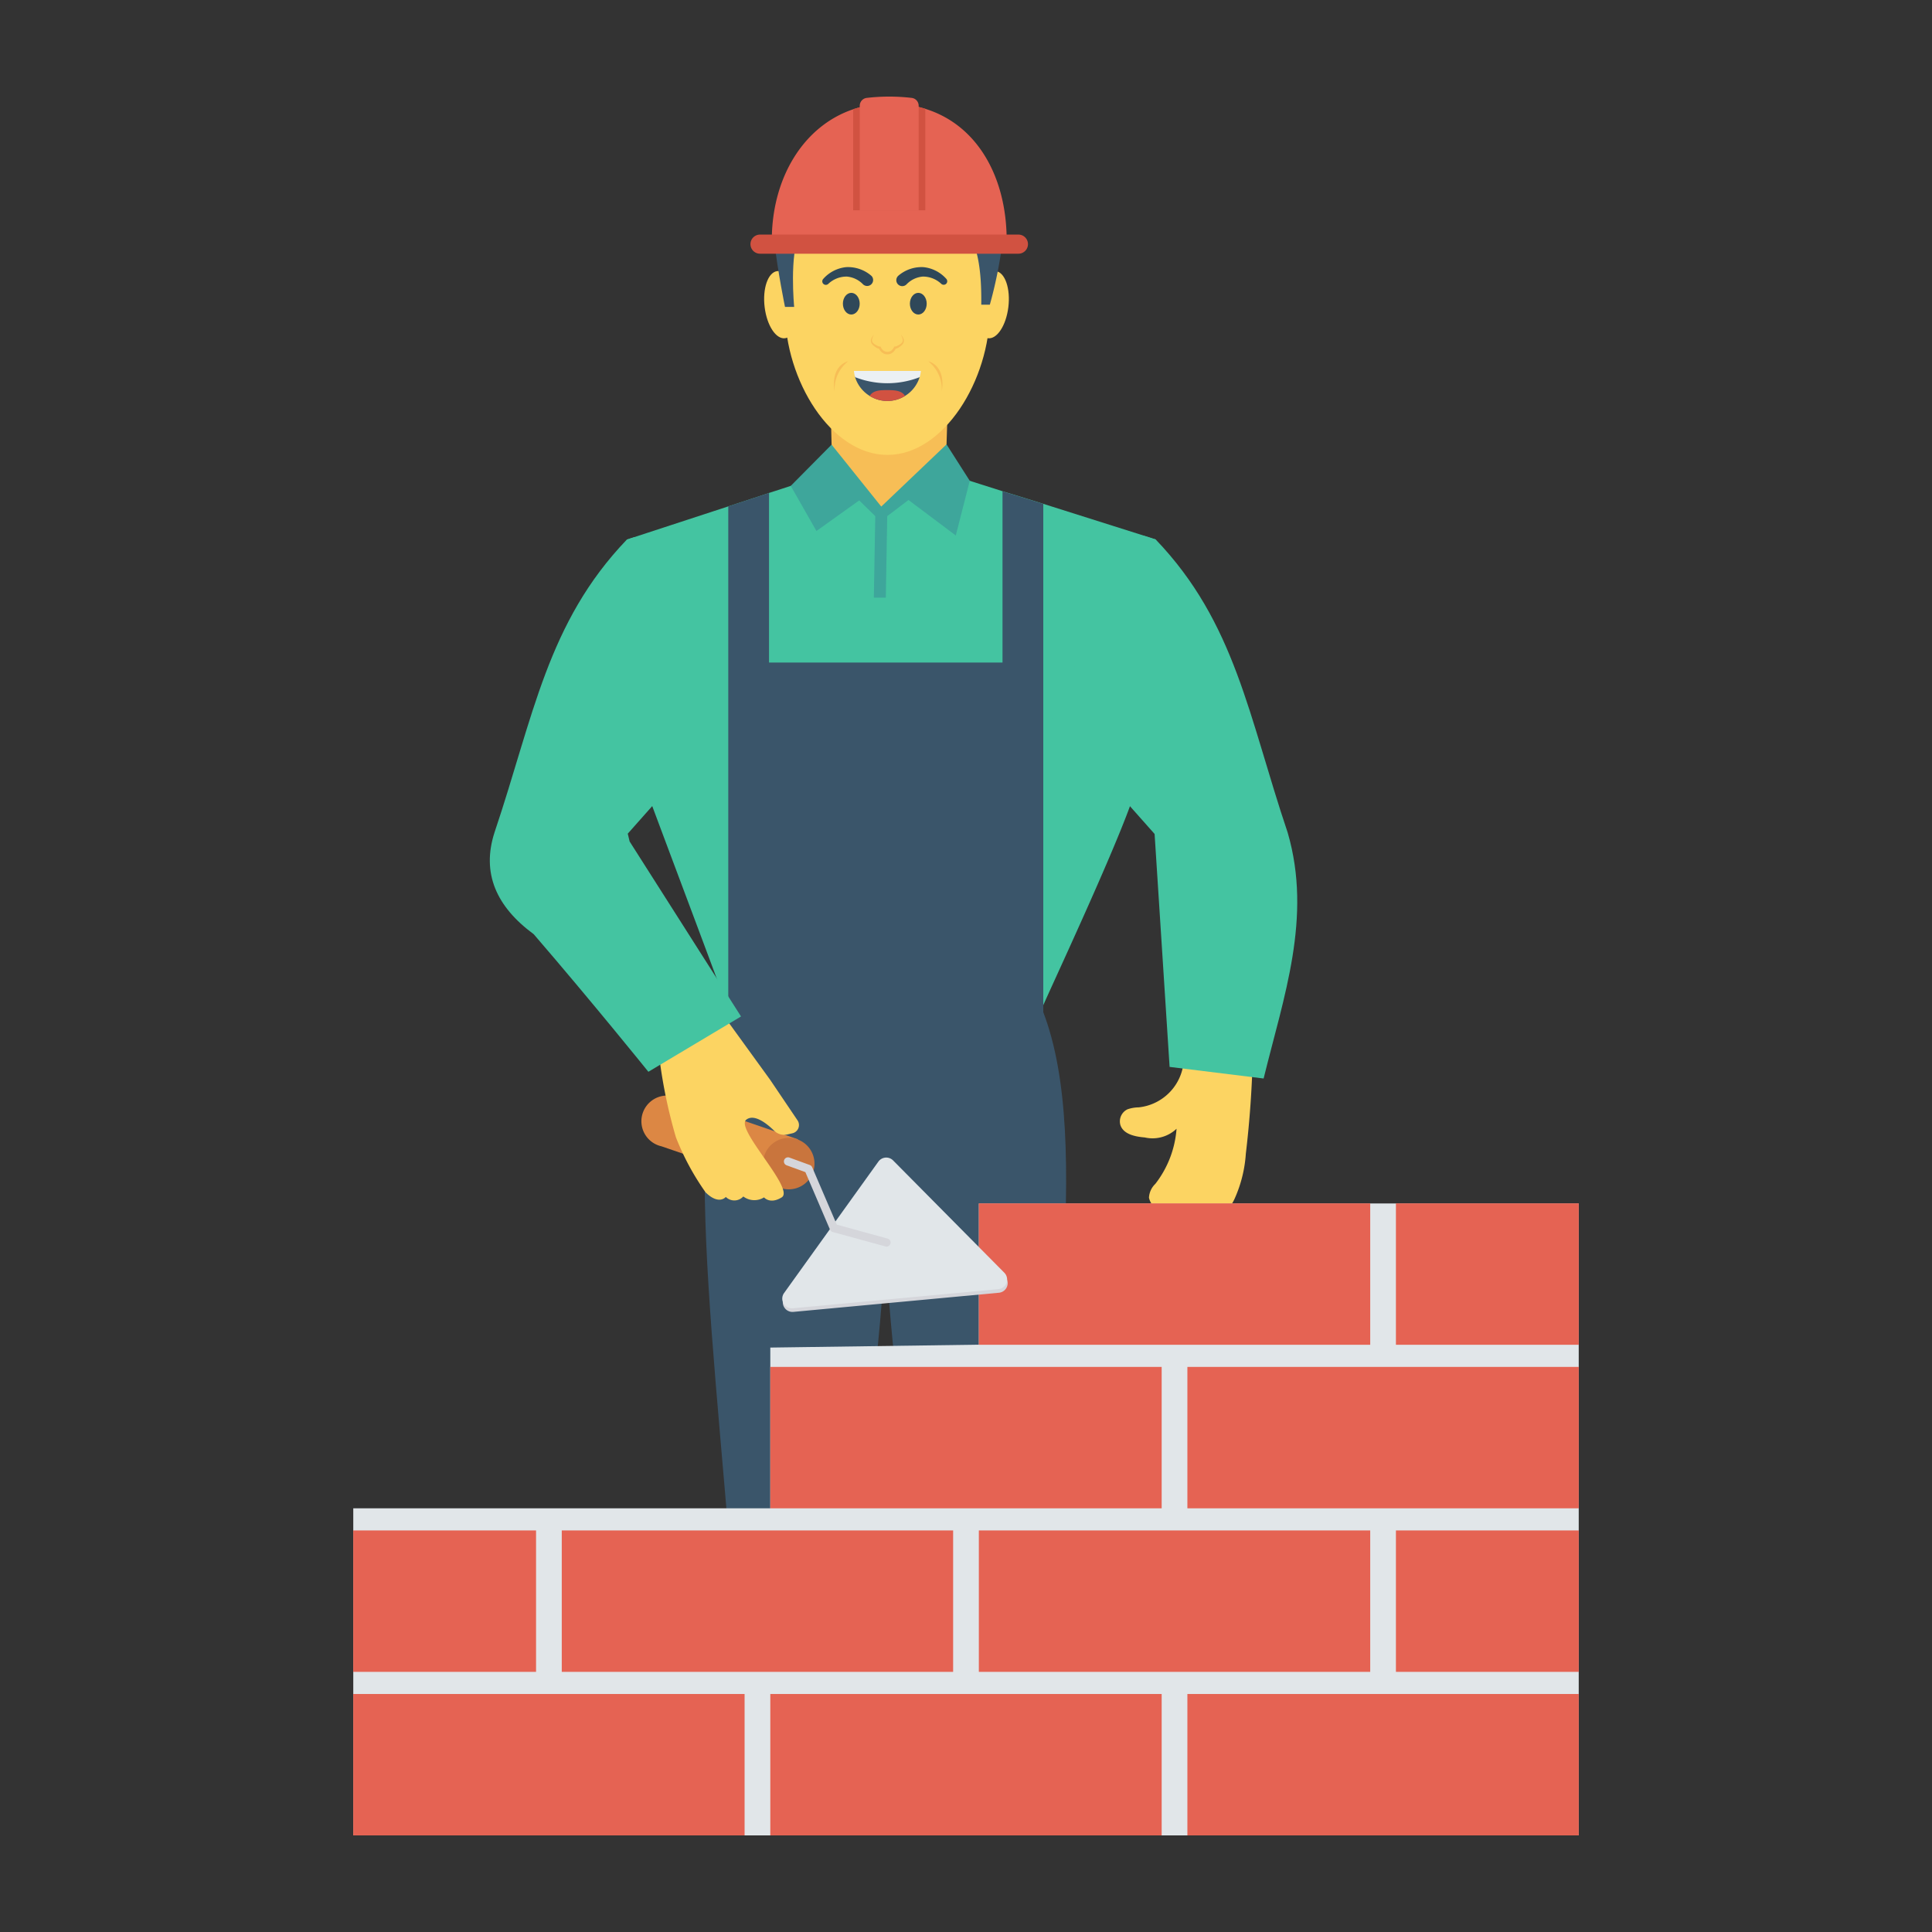
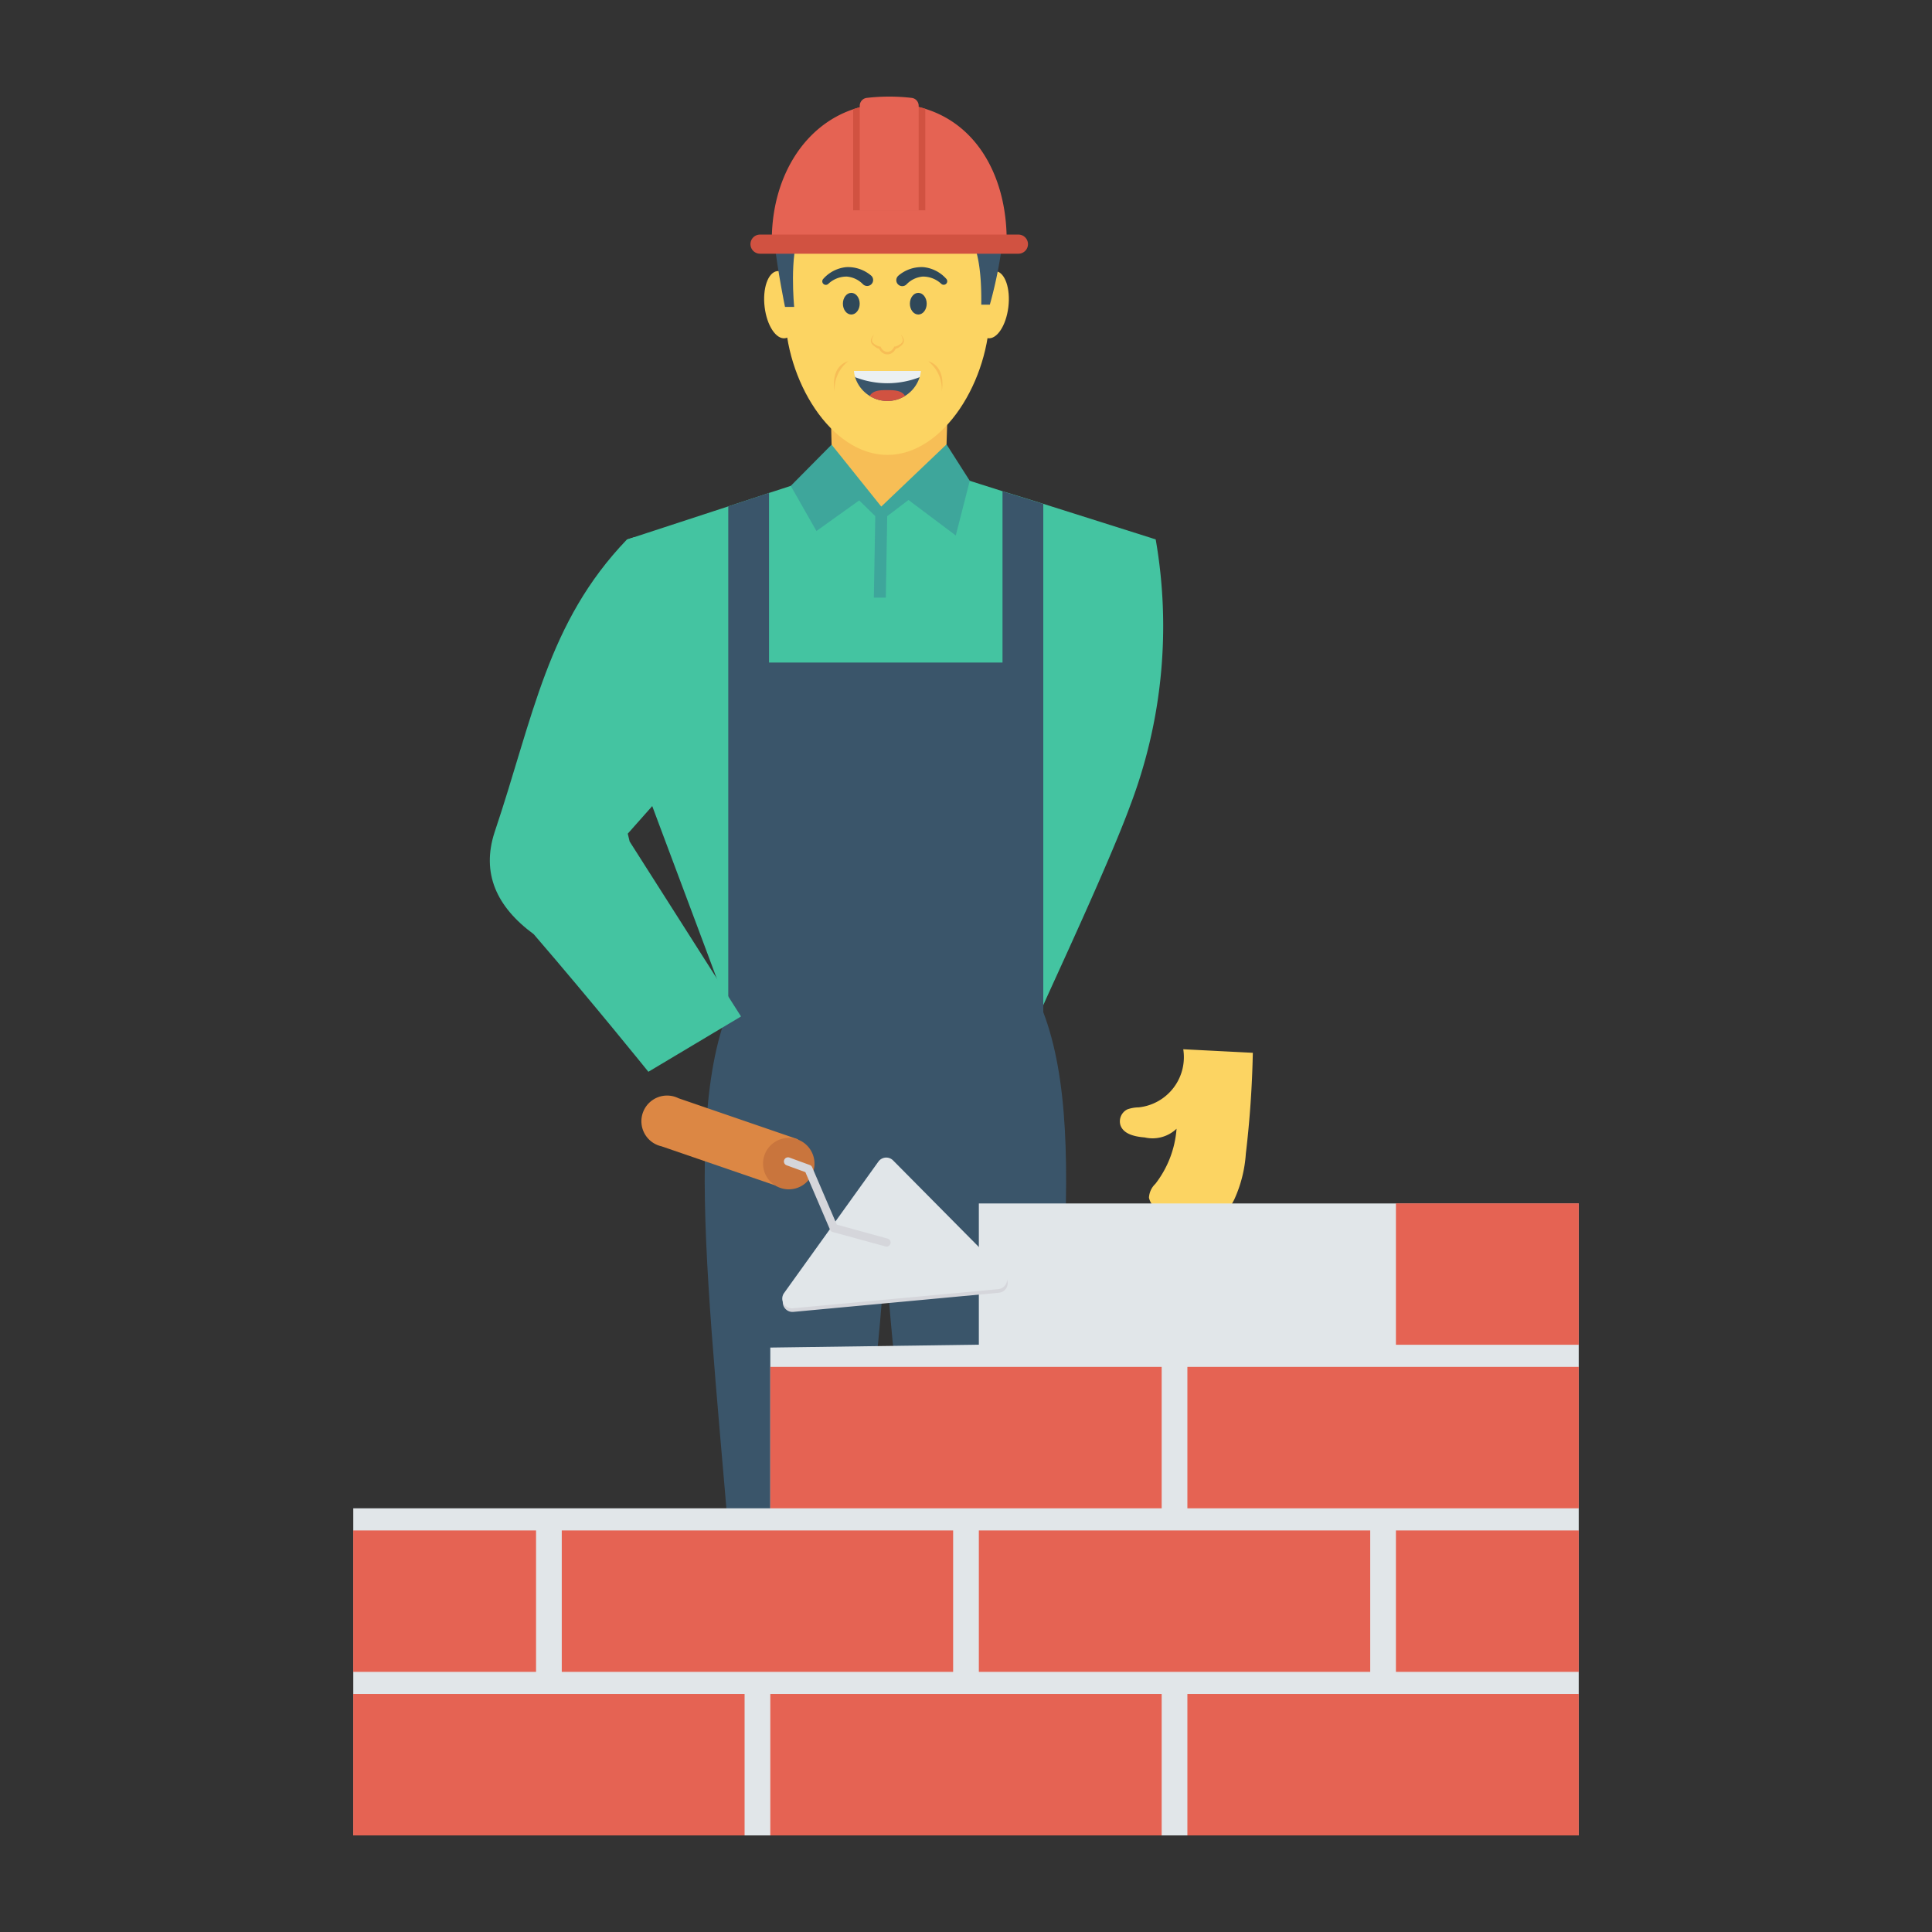
<svg xmlns="http://www.w3.org/2000/svg" id="Layer_1" height="512" viewBox="0 0 100 100" width="512" data-name="Layer 1">
  <rect x="0" y="0" width="100" height="100" fill="#333333" stroke="none" />
  <path d="m58.488 41.725c-1.05 2.875-3.994 9.175-4.488 10.304-.039.088-.059.137-.069.166l-16.24.079c-.108-.373-2.8-7.517-3.945-10.588a25.019 25.019 0 0 1 -1.3-13.758l.147-.049 5.1-1.668 1.285-.422.825-.275.157-.049 2.168-.706.834-.275h.01l2.571.589.481.4.432-.411 2.5-.569.128.039.893.285 1.913.608.285.088.981.3.844.265 5.583 1.766.236.078a26.125 26.125 0 0 1 -1.331 13.803z" fill="#44c4a1" />
  <path d="m49.975 91.97a13.319 13.319 0 0 0 -.155-1.385v-1.67h2.98l.145 1.7.231 1.254z" fill="#64798a" />
  <path d="m55.438 92.235a2.685 2.685 0 0 1 -2.5-1.618.059.059 0 0 0 -.088-.021 2.807 2.807 0 0 1 -2.942 0 .062.062 0 0 0 -.09.039 8.25 8.25 0 0 0 .274 4.113.166.166 0 0 0 .168.115c.419-.016 1.753-.065 2.242-.032a.172.172 0 0 0 .183-.171v-.267h1.915l.194.3a.421.421 0 0 0 .352.191h2.487a.41.41 0 0 0 .325-.155 3.051 3.051 0 0 0 .048-1.219c-.092-.51-.582-1.358-2.568-1.275z" fill="#2f4859" />
  <path d="m41.685 91.97a13.319 13.319 0 0 1 .155-1.385v-1.67h-2.978l-.145 1.7-.231 1.254z" fill="#64798a" />
  <path d="m36.222 92.235a2.685 2.685 0 0 0 2.495-1.618.059.059 0 0 1 .088-.021 2.807 2.807 0 0 0 2.942 0 .062.062 0 0 1 .09.039 8.25 8.25 0 0 1 -.274 4.113.166.166 0 0 1 -.168.115c-.419-.016-1.753-.065-2.242-.032a.172.172 0 0 1 -.183-.171v-.267h-1.911l-.194.3a.421.421 0 0 1 -.352.191h-2.487a.41.41 0 0 1 -.325-.155 3.051 3.051 0 0 1 -.048-1.219c.093-.51.583-1.358 2.569-1.275z" fill="#2f4859" />
  <path d="m48.93 24.966-3.316 1.413-2.52-1.396-.127-4.917h6.118z" fill="#f7be56" />
  <path d="m54 52.39v-26.306l-.844-.265-.981-.3-.285-.088v8.861h-12.085v-8.778l-.825.275-1.285.422v26.074c-2.624 6.733-.375 18.732.814 37.735h3.442c.57.033 3.422-15.6 3.879-25.617.457 10.017 3.31 25.65 3.879 25.617h3.442c1.183-18.905 3.414-30.878.849-37.63z" fill="#3a556a" />
  <path d="m50.195 24.886-1.203-1.885-3.378 3.219-2.571-3.205-2.114 2.135 1.33 2.334 2.213-1.583.832.814-.074 4.219h.619l.074-4.219 1.1-.836 2.448 1.838z" fill="#3ea69b" />
  <path d="m61.245 54.309a2.612 2.612 0 0 1 -2.31 3.008 1.846 1.846 0 0 0 -.575.1.691.691 0 0 0 -.368.817c.158.476.761.6 1.26.64a1.806 1.806 0 0 0 1.646-.45 5.288 5.288 0 0 1 -1.098 2.853 1.065 1.065 0 0 0 -.33.715.9.9 0 0 0 .336.525 2.985 2.985 0 0 0 2.256.954 2.511 2.511 0 0 0 1.839-1.42 6.772 6.772 0 0 0 .583-2.334q.309-2.6.362-5.224z" fill="#fcd462" />
-   <path d="m60.538 55.223 4.867.6c1.038-4.236 2.523-8.323 1.248-12.718-2.024-6.011-2.708-10.875-6.83-15.177l-.632-.2-4.902 9.272 5.473 6.166z" fill="#44c4a1" />
  <path d="m51.552 14.034c-.471-.072-.948.648-1.065 1.607s.169 1.794.64 1.865.947-.648 1.065-1.607-.169-1.794-.64-1.865z" fill="#fcd462" />
  <path d="m40.218 14.034c.471-.072.948.648 1.065 1.607s-.169 1.794-.64 1.865-.947-.648-1.065-1.607.169-1.794.64-1.865z" fill="#fcd462" />
  <path d="m45.933 9.628c-5.671 0-5.3 2.895-5.3 6.466s2.373 7.452 5.3 7.452 5.3-3.881 5.3-7.452.156-6.466-5.3-6.466z" fill="#fcd462" />
  <path d="m45.244 17.315a.727.727 0 0 0 -.1.215.253.253 0 0 0 .028.2.643.643 0 0 0 .175.134 1.034 1.034 0 0 0 .1.049.312.312 0 0 0 .087.024h.041l.02.04a.462.462 0 0 0 .136.168.316.316 0 0 0 .2.065.323.323 0 0 0 .2-.065.492.492 0 0 0 .136-.168l.019-.04h.042a.337.337 0 0 0 .086-.024.852.852 0 0 0 .1-.049.633.633 0 0 0 .176-.134.249.249 0 0 0 .027-.2.7.7 0 0 0 -.1-.215.6.6 0 0 1 .139.2.285.285 0 0 1 -.005.259.694.694 0 0 1 -.186.178.487.487 0 0 1 -.253.106l.061-.037a.542.542 0 0 1 -.169.226.438.438 0 0 1 -.547 0 .554.554 0 0 1 -.169-.227l.061.038a.487.487 0 0 1 -.253-.107.675.675 0 0 1 -.186-.177.285.285 0 0 1 -.005-.259.6.6 0 0 1 .139-.2z" fill="#f7be56" />
  <path d="m47.4 19.339c-.012.111.228.075.2.179a1.743 1.743 0 0 1 -.755.974 1.725 1.725 0 0 1 -1.831 0 1.743 1.743 0 0 1 -.755-.974c-.03-.1.076-.048.064-.16a8.89 8.89 0 0 0 3.077-.019z" fill="#3a556a" />
  <path d="m47.665 19.2a1.892 1.892 0 0 1 -.064.322 4.6 4.6 0 0 1 -3.341 0 1.8 1.8 0 0 1 -.06-.322z" fill="#ebf0f3" />
  <path d="m46.846 20.492a1.725 1.725 0 0 1 -1.831 0c.177-.281.5-.3.9-.3s.754.019.931.3z" fill="#d15241" />
  <path d="m48.046 18.7s.919.177.7 1.563a1.851 1.851 0 0 0 -.7-1.563z" fill="#f7be56" />
  <path d="m43.9 18.7s-.919.177-.7 1.563a1.848 1.848 0 0 1 .7-1.563z" fill="#f7be56" />
  <path d="m51.19 12.037h-1.09c.426.638.717 1.674.69 3.733h.444a22.411 22.411 0 0 0 .617-2.973.67.67 0 0 0 -.661-.76z" fill="#3a556a" />
  <path d="m40.716 12.037c.013.145-.655.295-.638.447.176 1.583.553 3.4.553 3.4h.475s-.263-2.71.293-3.847z" fill="#3a556a" />
  <path d="m46.523 14.249a1.855 1.855 0 0 1 1.273-.422 1.829 1.829 0 0 1 1.185.607.183.183 0 0 1 -.251.265l-.016-.013a1.374 1.374 0 0 0 -.952-.37 1.315 1.315 0 0 0 -.838.4.308.308 0 0 1 -.445-.427.3.3 0 0 1 .032-.029z" fill="#2f4859" />
  <ellipse cx="47.531" cy="15.719" fill="#2f4859" rx=".435" ry=".561" />
  <path d="m45.071 14.249a1.853 1.853 0 0 0 -1.273-.422 1.829 1.829 0 0 0 -1.185.607.183.183 0 0 0 .252.265l.015-.013a1.374 1.374 0 0 1 .952-.37 1.315 1.315 0 0 1 .838.4.309.309 0 0 0 .446-.427l-.032-.029z" fill="#2f4859" />
  <ellipse cx="44.063" cy="15.719" fill="#2f4859" rx=".435" ry=".561" />
  <path d="m52.105 12.385h-12.156c.017-3.177 1.63-5.858 4.212-6.729a5.771 5.771 0 0 1 1.866-.3 6.193 6.193 0 0 1 1.866.277c2.707.837 4.195 3.542 4.212 6.752z" fill="#e56353" />
  <path d="m52.713 12.142h-13.374a.495.495 0 1 0 0 .99h13.374a.495.495 0 1 0 0-.99z" fill="#d15241" />
  <path d="m46.027 5.354a5.771 5.771 0 0 0 -1.866.3v5.23h3.732v-5.253a6.193 6.193 0 0 0 -1.866-.277z" fill="#d15241" />
  <path d="m47.194 5.068a10.028 10.028 0 0 0 -2.336 0 .409.409 0 0 0 -.357.406v5.414h3.049v-5.414a.408.408 0 0 0 -.356-.406z" fill="#e56353" />
  <path d="m81.715 62.29v32.71h-63.43v-16.93h21.586v-7.32-1l10.794-.15v-7.31z" fill="#e1e6e9" />
  <g fill="#e56353">
-     <path d="m50.665 62.286h20.257v7.319h-20.257z" />
    <path d="m72.253 62.286h9.463v7.319h-9.463z" />
    <path d="m39.871 70.751h20.257v7.319h-20.257z" />
    <path d="m61.459 70.751h20.257v7.319h-20.257z" />
    <path d="m18.283 79.216h9.463v7.319h-9.463z" />
    <path d="m29.077 79.216h20.257v7.319h-20.257z" />
    <path d="m50.665 79.216h20.257v7.319h-20.257z" />
    <path d="m72.253 79.216h9.463v7.319h-9.463z" />
    <path d="m18.283 87.681h20.257v7.319h-20.257z" />
    <path d="m39.871 87.681h20.257v7.319h-20.257z" />
    <path d="m61.459 87.681h20.257v7.319h-20.257z" />
  </g>
  <path d="m41.3 58.969-6.179-2.123a1.329 1.329 0 1 0 -.884 2.486l6.2 2.131z" fill="#dc8744" />
  <path d="m40.39 58.971a1.331 1.331 0 1 0 1.694.821 1.331 1.331 0 0 0 -1.694-.821z" fill="#c9753d" />
  <path d="m52.015 66.065-5.758-5.813a.5.5 0 0 0 -.763.06l-4.881 6.8a.5.5 0 0 0 .454.791l10.639-.991a.5.5 0 0 0 .309-.847z" fill="#d5d6db" />
  <path d="m51.986 65.878-5.758-5.813a.5.5 0 0 0 -.763.06l-4.88 6.8a.5.5 0 0 0 .453.791l10.639-.991a.5.5 0 0 0 .309-.847z" fill="#e1e6e9" />
  <path d="m45.958 64.516a.2.2 0 0 1 -.125 0l-2.733-.747a.207.207 0 0 1 -.138-.12l-1.276-2.979-.97-.354a.211.211 0 1 1 .144-.4l1.056.385a.209.209 0 0 1 .122.115l1.274 2.97 2.633.724a.21.21 0 0 1 .013.4z" fill="#d5d6db" />
-   <path d="m41.28 57.989-1.418-2.1-2.547-3.514-3.173 2.475a26.309 26.309 0 0 0 .842 4.014 13.285 13.285 0 0 0 1.541 2.857c.692.674 1.043.232 1.043.232a.626.626 0 0 0 .905-.024.946.946 0 0 0 1.073.047s.31.376.915 0c.7-.438-2.431-3.554-1.834-4.021.416-.325 1.078.213 1.442.569a.739.739 0 0 0 .662.2l.269-.062a.437.437 0 0 0 .28-.673z" fill="#fcd462" />
  <path d="m32.59 43.556-.09-.376-.006-.031 4.567-5.149-4.222-10.2-.394.129c-4.122 4.3-4.827 9.153-6.851 15.164-.676 2.1.091 3.834 2.032 5.262 3.01 3.49 5.934 7.12 5.934 7.12l4.795-2.863z" fill="#44c4a1" />
</svg>